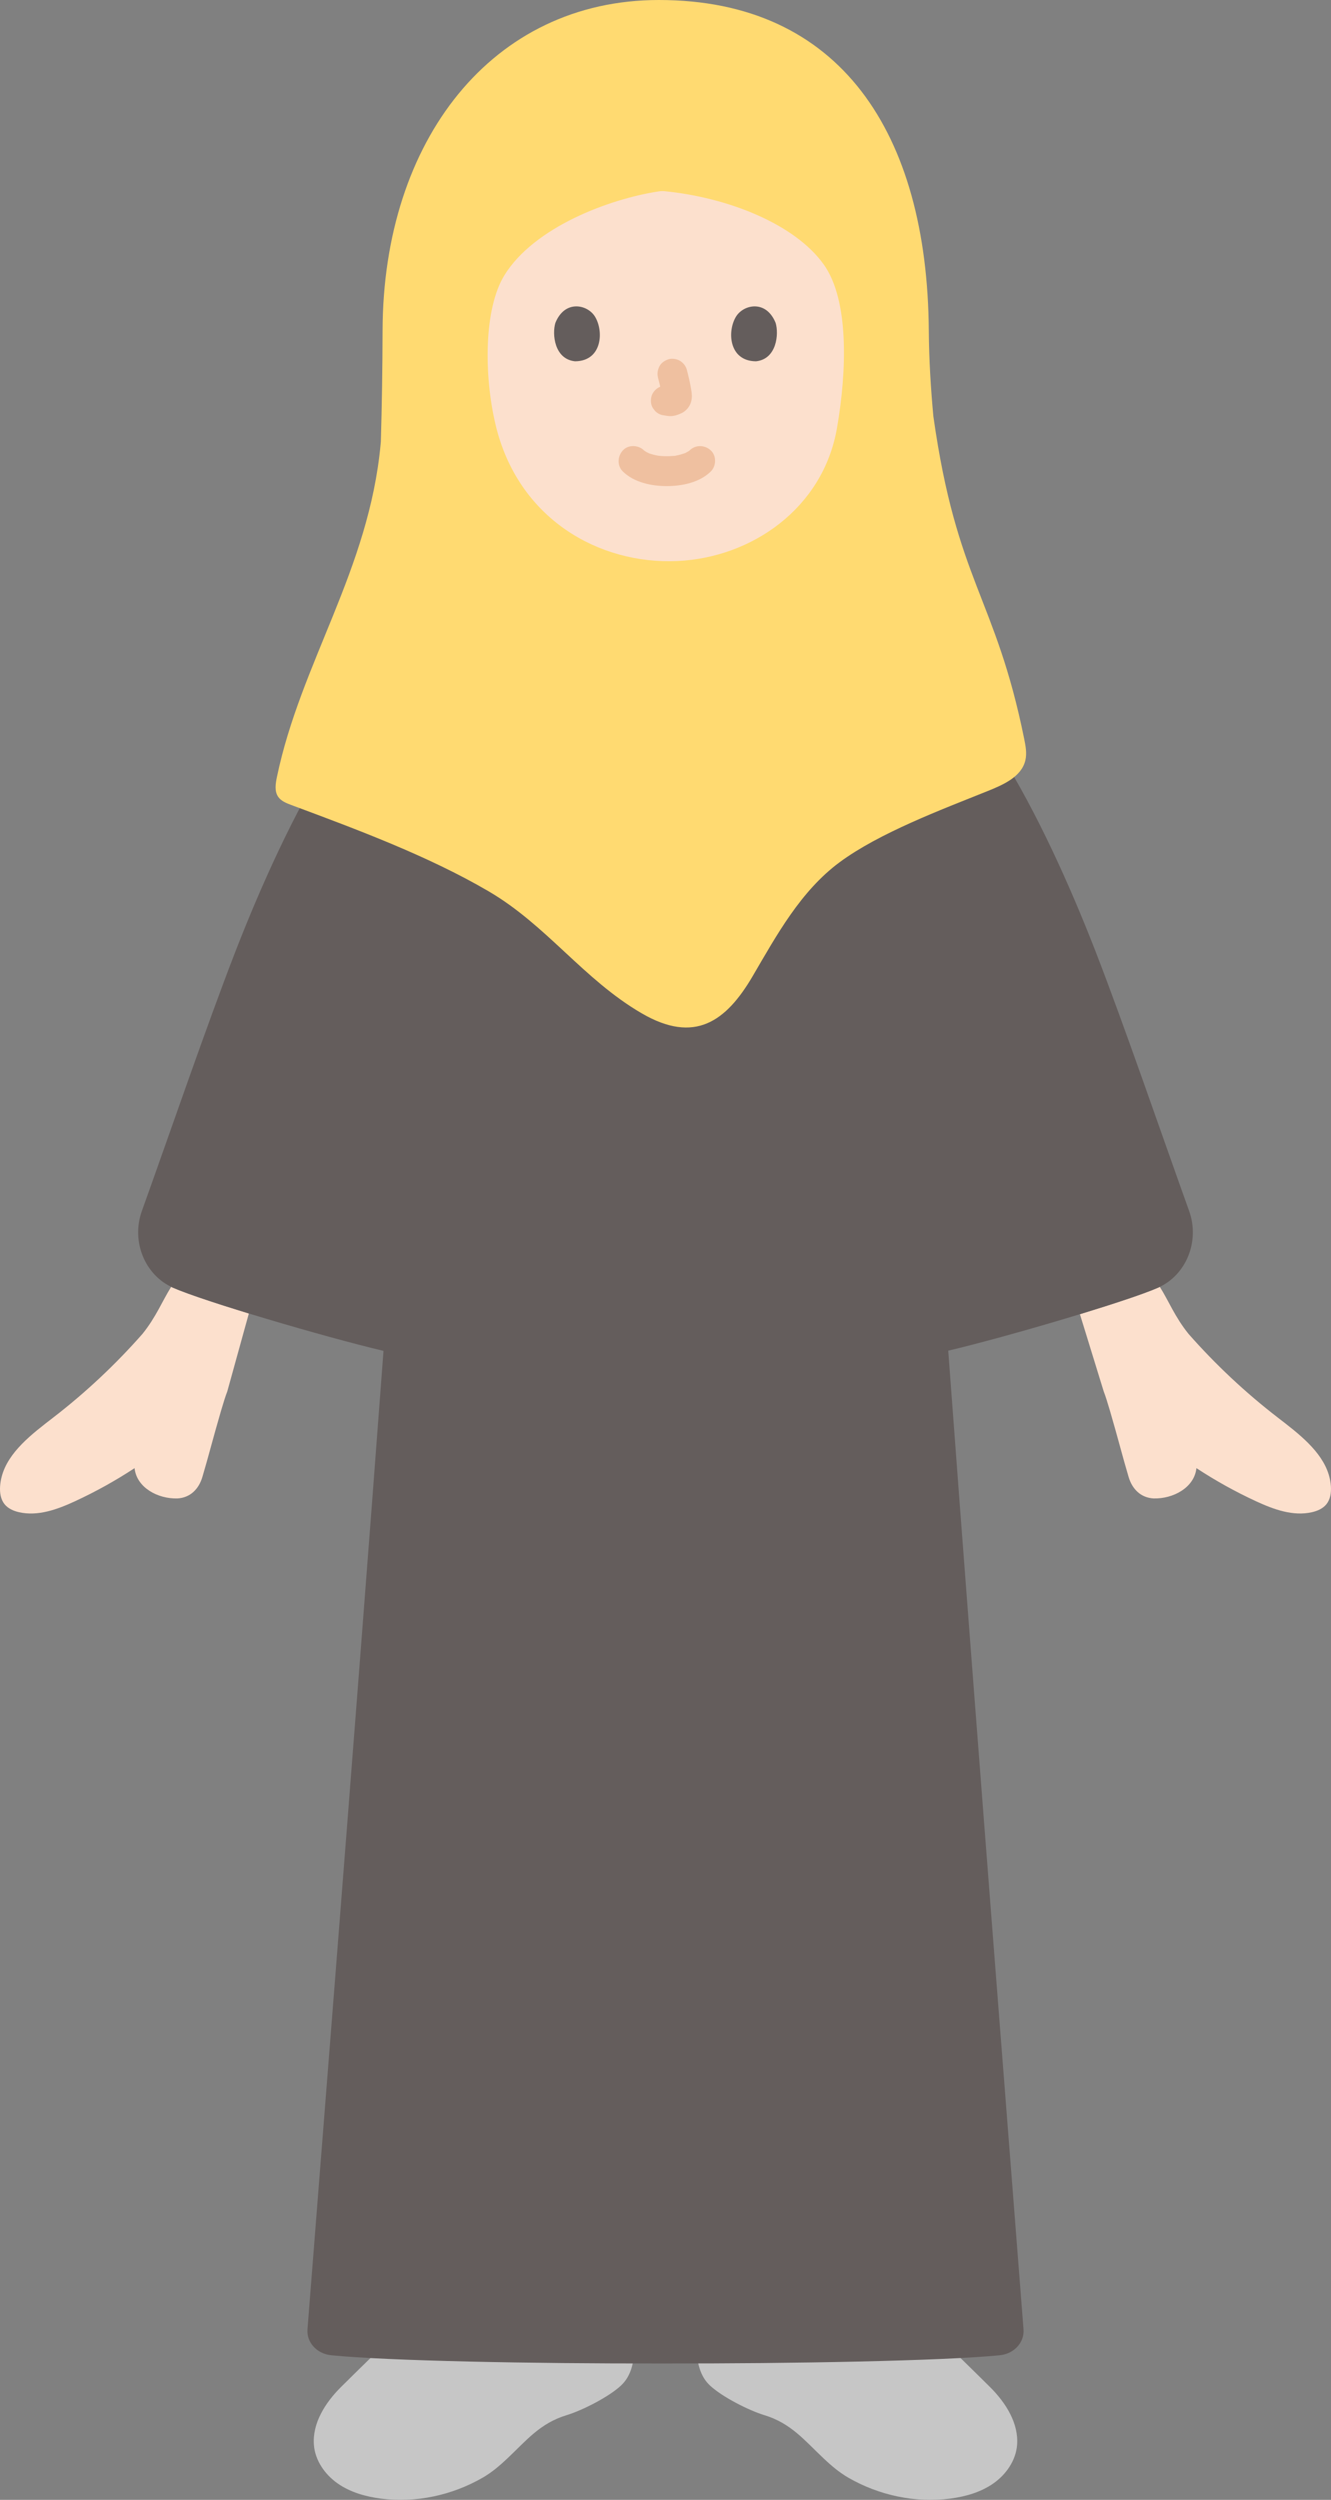
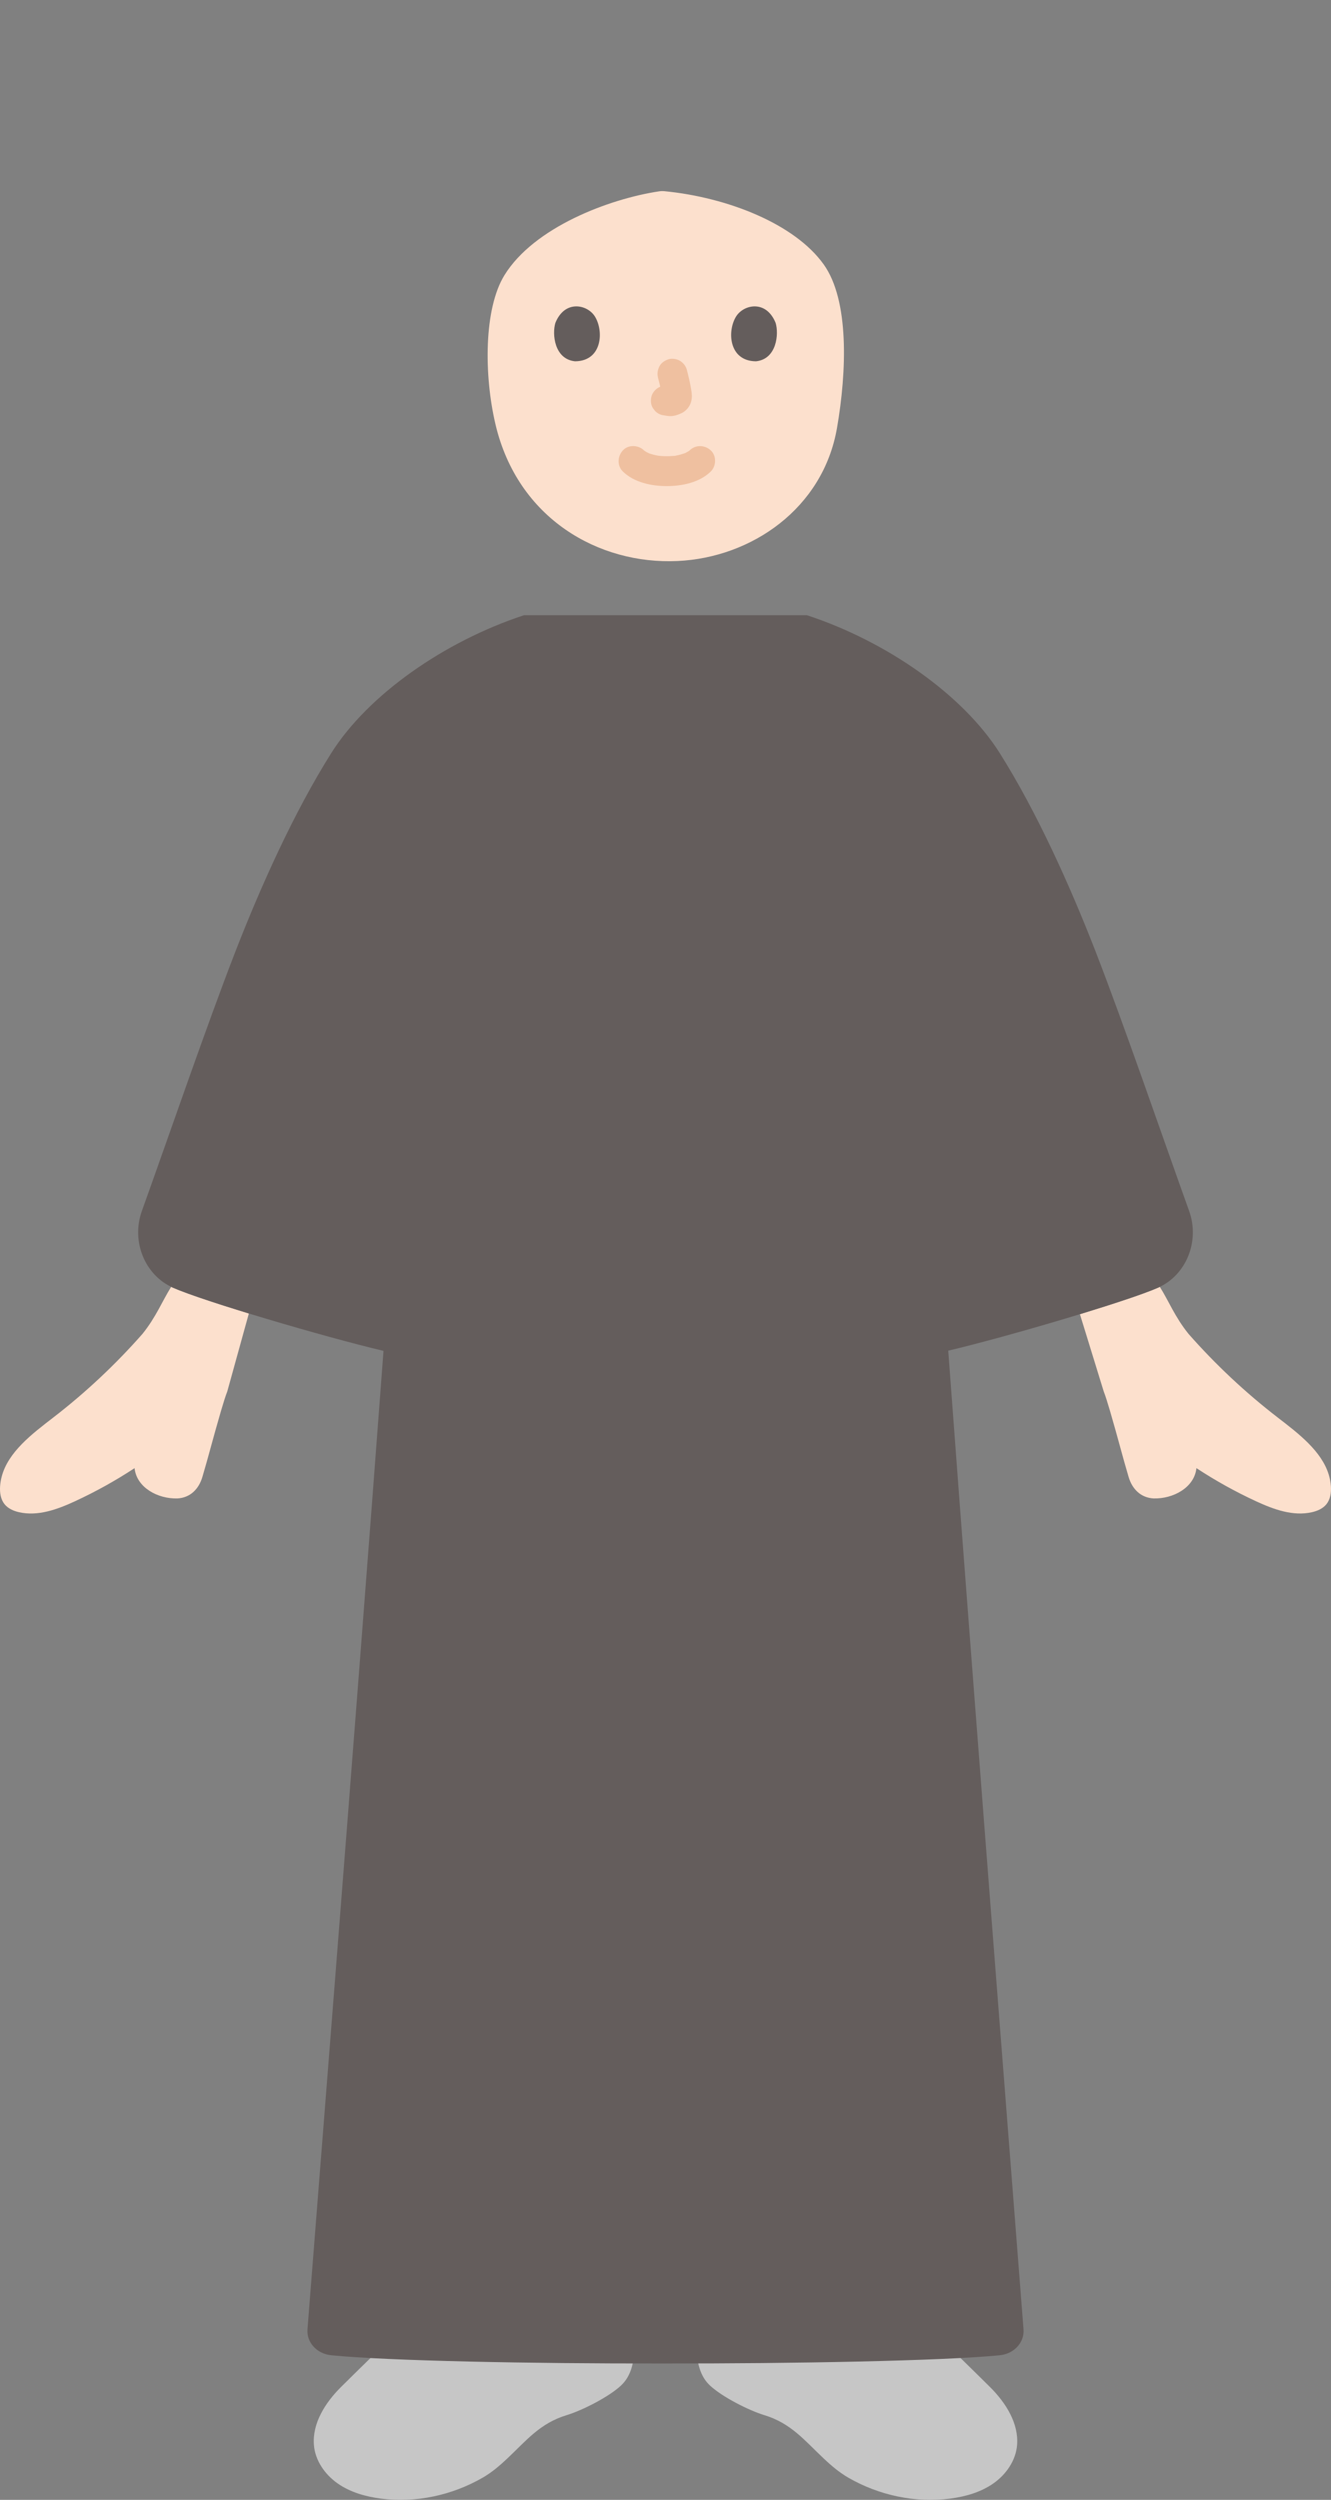
<svg xmlns="http://www.w3.org/2000/svg" id="b" width="178.172" height="334.59" viewBox="0 0 178.172 334.59">
  <rect x="0" y="0" width="178.172" height="334.59" fill="#808080" stroke="none" />
  <defs>
    <style>.d{fill:#fff;}.e{fill:none;}.f{fill:#211715;}.g{fill:#ffda71;}.h{fill:#fce0cd;}.i{fill:#efc0a0;}.j{fill:#c6c6c6;}.k{fill:#645d5c;}</style>
  </defs>
  <g id="c">
    <path class="h" d="M177.873,197.379c-.965-3.176-4.071-5.526-6.81-7.637-4.335-3.341-8.348-7.102-11.963-11.211-1.831-2.269-2.65-4.41-3.842-6.293-.075.036-.15.071-.227.105-1.798.795-5.829,2.135-10.469,3.551,1.387,4.506,3.182,10.333,3.182,10.333.472,1.193,1.229,3.97,1.585,5.203.33,1.144.96,3.565,1.744,6.232.484,1.646,1.636,2.798,3.346,2.893,2.604.074,5.461-1.435,5.739-4.055,2.546,1.673,5.217,3.157,7.983,4.435,2.354,1.088,4.966,2.043,7.492,1.46.727-.168,1.453-.482,1.923-1.062.531-.655.659-1.554.603-2.396-.036-.542-.135-1.061-.286-1.56Z" />
    <path class="h" d="M.225,197.641c.869-3.31,4.071-5.73,6.884-7.899,4.335-3.341,8.348-7.102,11.963-11.211,1.831-2.27,2.65-4.411,3.842-6.293.075.036.151.072.227.106,1.759.777,5.657,2.075,10.171,3.458-1.298,4.693-2.885,10.426-2.885,10.426-.472,1.193-1.229,3.97-1.585,5.203-.33,1.144-.96,3.565-1.744,6.232-.484,1.646-1.636,2.798-3.346,2.893-2.604.074-5.461-1.435-5.739-4.055-2.546,1.673-5.217,3.157-7.983,4.435-2.354,1.088-4.966,2.043-7.492,1.46-.727-.168-1.453-.482-1.923-1.062-.531-.655-.659-1.554-.603-2.396.03-.448.103-.88.212-1.298Z" />
    <path class="d" d="M81.441,295.85c.14-.023.272-.047.396-.072l1.196-.24c-.159,1.912-.383,3.858-.406,5.774-3.425,2.078-6.894,4.423-10.851,5.233-3.333.682-7.004.048-9.453-2.317.646-.719,1.189-1.494,1.536-2.442.379-1.034.439-2.163.38-3.263-.055-1.03-.116-2.136-.187-3.305-1.429,1.281,12.663,1.412,17.389.633Z" />
-     <path class="d" d="M113.994,295.635c-1.809.911-13.895.899-17.659.143,0,0-.473-.095-1.196-.24.159,1.911.383,3.858.406,5.773,3.424,2.078,6.893,4.424,10.851,5.234,3.333.682,7.004.048,9.449-2.313-.641-.723-1.185-1.498-1.532-2.446-.379-1.034-.439-2.163-.38-3.263.055-1.029.116-2.135.185-3.308.178.157.121.297-.124.421Z" />
+     <path class="d" d="M113.994,295.635c-1.809.911-13.895.899-17.659.143,0,0-.473-.095-1.196-.24.159,1.911.383,3.858.406,5.773,3.424,2.078,6.893,4.424,10.851,5.234,3.333.682,7.004.048,9.449-2.313-.641-.723-1.185-1.498-1.532-2.446-.379-1.034-.439-2.163-.38-3.263.055-1.029.116-2.135.185-3.308.178.157.121.297-.124.421" />
    <path class="g" d="M86.235,246.897c-.578,7.528-2.785,43.237-3.162,48.145-.013.165-.026.33-.04.496-.684.137-1.196.24-1.196.24-3.556.714-14.535.764-17.266,0l-.489-.137c-.836-14.923-2.495-40.722-3.441-49.432" />
    <path class="f" d="M84.235,246.897c-1.153,15.079-1.95,30.187-2.962,45.276-.347,5.174-1.523,10.717.39,15.693.387,1.008,1.345,1.703,2.46,1.397.964-.265,1.787-1.447,1.397-2.46-1.7-4.422-.605-9.356-.293-13.954.222-3.28.432-6.56.643-9.841.563-8.763,1.117-17.527,1.692-26.29.215-3.274.422-6.549.673-9.821.196-2.567-3.805-2.555-4,0h0Z" />
    <path class="f" d="M58.641,246.21c1.666,15.46,2.384,31.064,3.278,46.584.11,1.908.245,3.818.32,5.728.057,1.45-.106,2.731-1.006,3.917-.834,1.099-1.95,1.999-2.907,2.988-1.791,1.85,1.034,4.682,2.828,2.828,1.855-1.916,3.999-3.658,4.761-6.331.589-2.066.277-4.294.159-6.405-.232-4.135-.478-8.27-.733-12.404-.546-8.842-1.121-17.684-1.797-26.517-.265-3.465-.531-6.933-.903-10.389-.116-1.074-.836-2-2-2-.991,0-2.116.919-2,2h0Z" />
    <path class="j" d="M67.946,329.017c-1.034.979-2.112,1.898-3.338,2.605-4.086,2.355-8.944,3.409-13.631,2.797-2.05-.267-4.102-.85-5.793-2.039s-2.987-3.047-3.161-5.107c-.247-2.929,1.53-5.703,3.614-7.777,5.345-5.32,11.012-10.543,15.733-16.366,2.367,3.258,6.607,4.191,10.406,3.414,3.494-.715,6.607-2.626,9.644-4.494,2.907-1.787,3.344,6.603,3.413,8.422.109,2.88.581,6.685-1.704,8.815-1.642,1.53-5.161,3.318-7.307,3.975-3.507,1.072-5.316,3.331-7.876,5.755Z" />
-     <path class="f" d="M81.305,293.849c-.249.048-.499.087-.75.126.585-.092-.35.037-.532.056-.698.071-1.398.121-2.099.161-1.674.097-3.352.137-5.03.14-1.597.003-3.195-.027-4.789-.12-.672-.04-1.34-.113-2.011-.168-.421-.035.404.074-.02,0-.122-.022-.246-.037-.368-.06-.204-.037-.405-.08-.605-.134-2.489-.668-3.551,3.19-1.063,3.857,2.802.751,5.981.631,8.856.626,3.138-.006,6.383-.024,9.474-.626,1.061-.206,1.667-1.476,1.397-2.46-.305-1.108-1.396-1.604-2.46-1.397h0Z" />
    <path class="g" d="M91.937,246.897c.578,7.528,2.785,43.237,3.162,48.145.013.165.026.33.04.496.684.137,1.196.24,1.196.24,3.556.714,14.535.764,17.266,0l.489-.137c.836-14.923,2.495-40.722,3.441-49.432" />
    <path class="f" d="M89.937,246.897c1.149,15.026,1.945,30.081,2.951,45.117.325,4.85,1.55,10.142-.237,14.789-.388,1.008.428,2.194,1.397,2.46,1.128.31,2.071-.385,2.46-1.397,1.817-4.727.784-9.903.45-14.806-.217-3.179-.419-6.359-.624-9.539-.569-8.851-1.128-17.703-1.709-26.553-.22-3.357-.433-6.716-.689-10.071-.195-2.55-4.197-2.572-4,0h0Z" />
    <path class="f" d="M115.531,246.21c-.771,7.155-1.214,14.352-1.703,21.53-.599,8.787-1.15,17.577-1.65,26.37-.126,2.215-.455,4.541-.131,6.744.475,3.228,2.829,5.188,4.971,7.401,1.794,1.853,4.62-.977,2.828-2.828-1.62-1.674-3.735-3.153-3.919-5.662-.136-1.851.145-3.804.25-5.655.231-4.066.475-8.132.728-12.197.534-8.588,1.095-17.174,1.756-25.753.256-3.319.513-6.64.869-9.95.116-1.076-1.002-2-2-2-1.178,0-1.884.921-2,2h0Z" />
    <path class="j" d="M110.226,329.017c1.034.979,2.112,1.898,3.338,2.605,4.086,2.355,8.944,3.409,13.631,2.797,2.05-.267,4.102-.85,5.793-2.039s2.987-3.047,3.161-5.107c.247-2.929-1.53-5.703-3.614-7.777-5.345-5.32-11.012-10.543-15.733-16.366-2.367,3.258-6.607,4.191-10.406,3.414-3.494-.715-6.607-2.626-9.644-4.494-2.907-1.787-3.344,6.603-3.413,8.422-.109,2.88-.581,6.685,1.704,8.815,1.642,1.53,5.161,3.318,7.307,3.975,3.507,1.072,5.316,3.331,7.876,5.755Z" />
    <path class="f" d="M95.803,297.706c3.091.602,6.336.62,9.474.626,2.874.005,6.054.126,8.856-.626,2.484-.666,1.43-4.526-1.063-3.857-.2.054-.401.097-.605.134-.122.022-.245.038-.368.06-.459.081.477-.04-.02,0-.64.053-1.277.123-1.918.162-1.625.099-3.254.129-4.881.126-1.644-.003-3.289-.042-4.931-.134-.733-.041-1.467-.093-2.197-.167-.16-.016-.319-.035-.479-.052-.128-.014-.604-.091-.054-.004-.251-.039-.501-.078-.75-.126-1.059-.206-2.159.299-2.46,1.397-.269.981.331,2.253,1.397,2.46h0Z" />
    <path class="k" d="M70.141,82.343c-10.62,3.49-20.88,10.63-25.82,18.49-4.95,7.86-9.41,17.78-12.8,26.5-3.87,9.97-8.79,24.34-12.53,34.75-1.45,4.03.37,8.58,4.15,10.26,4.156,1.835,20.245,6.582,28.196,8.462-3.943,52.756-9.802,125.942-10.178,130.978-.127,1.72,1.237,3.25,3.175,3.45,7.586.756,26.751,1.125,44.265,1.1,17.514.025,37.652-.344,45.239-1.1,1.938-.2,3.301-1.73,3.175-3.45-.372-4.994-6.138-77.908-10.079-131.003,7.993-1.891,23.96-6.608,28.098-8.437,3.78-1.68,5.6-6.23,4.15-10.26-3.74-10.41-8.66-24.78-12.53-34.75-3.39-8.72-7.85-18.64-12.8-26.5-4.94-7.86-15.2-15-25.83-18.49h-37.88Z" />
    <path class="e" d="M66.707,84.336c2.34-.99,6.36-2.73,6.5-2.78,1.77-.67,2.62-2.61,2.99-4.74.22-1.27.38-2.11.48-3.08" />
    <path class="e" d="M101.837,73.606c.09.92.22,1.97.45,3.21.34,1.98,1.2,3.9,3.05,4.76,1.19.55,4.88,1.81,8.08,2.92.23.07.46.15.67.23.23.08.45.16.66.23" />
-     <path class="g" d="M50.952,59.446c.011-.116.021-.232.031-.348.14-4.767.217-9.756.231-14.89.066-25.418,14.68-44.208,36.987-44.208,24.284,0,35.932,17.801,36.131,44.228.031,4.054.277,7.875.611,11.488,3.13,22.191,8.307,24.146,12.158,43.173.192.948.38,1.932.158,2.874-.529,2.245-3.029,3.303-5.169,4.163-6.051,2.43-14.388,5.556-19.69,9.474-5.214,3.853-8.431,9.755-11.638,15.238-3.577,6.115-7.789,9.102-14.86,4.988-7.811-4.544-12.69-11.767-20.507-16.339-8.105-4.741-17.66-8.286-26.386-11.538-.662-.247-1.37-.519-1.77-1.101-.515-.75-.355-1.756-.17-2.647,3.179-15.285,12.325-27.717,13.883-44.554Z" />
    <path class="h" d="M88.963,25.592c-.248-.024-.492-.019-.738.018-6.734,1.014-16.748,4.824-20.694,11.216-2.772,4.491-2.757,13.387-1.203,19.978,2.973,12.606,13.805,18.774,24.37,18.285,9.927-.459,19.48-7.05,21.344-17.797,1.314-7.572,1.652-17.083-1.766-21.883-3.88-5.45-12.889-8.993-21.314-9.817Z" />
    <path class="e" d="M115.913,54.124c-.044,2.04-.937,4.364-1.229,5.209-1.072,2.774-7.742,13.567-15.645,15.241" />
    <path class="e" d="M116.913,41.108c.859-.775,2.132-1.15,3.322-.972s2.274.896,2.818,1.874c.385.686.509,1.467.58,2.23.261,3.004-.332,6.066-1.693,8.804-.663,1.334-1.528,2.611-2.73,3.583-.923.736-2.559.718-3.76.903" />
    <path class="e" d="M61.198,41.108c-.859-.775-2.132-1.15-3.322-.972s-2.274.896-2.818,1.874c-.385.686-.509,1.467-.58,2.23-.261,3.004.332,6.066,1.693,8.804.663,1.334,1.528,2.611,2.73,3.583.923.736,2.227,1.57,3.884,1.156" />
    <path class="e" d="M62.396,53.827c.718,3.768,2.281,8.937,6.203,13.411,3.937,4.491,8.707,7.644,13.903,8.346" />
    <path class="i" d="M83.379,63.108c1.51,1.478,3.846,1.953,5.883,1.952s4.374-.473,5.884-1.952c.749-.733.79-2.103,0-2.828-.805-.739-2.029-.782-2.828,0-.077.075-.368.307-.037.052.343-.264-.035.015-.132.074-.116.071-.235.137-.357.198-.08.04-.171.072-.248.117.097-.056.47-.179.155-.071-.39.134-.782.249-1.188.325-.066.012-.132.024-.198.034-.151.024-.089.017.187-.022-.104.041-.256.028-.365.037-.29.024-.581.036-.873.036-.266,0-.533-.009-.799-.029-.132-.01-.309-.053-.44-.043.194-.015.357.054.055,0-.409-.073-.813-.177-1.204-.319-.161-.058-.42-.227.106.053-.067-.036-.14-.063-.208-.097-.135-.066-.268-.138-.396-.217-.098-.06-.188-.134-.286-.194.579.353.28.226.117.067-.748-.733-2.092-.802-2.828,0-.726.791-.799,2.046,0,2.828h0Z" />
    <path class="i" d="M88.082,50.552c.234.891.458,1.797.592,2.709l-.071-.532c.016.125.023.248.01.374l.071-.532c-.009.058-.022.113-.041.168l.202-.478c-.017.039-.035.073-.059.108l.313-.405c-.028.034-.054.06-.089.087l.405-.313c-.068.044-.141.08-.215.114l.478-.202c-.118.049-.235.085-.362.106l.532-.071c-.114.014-.225.013-.339,0l.532.071c-.128-.018-.254-.049-.382-.066-.266-.083-.532-.095-.798-.036-.266.012-.514.091-.744.237-.415.243-.811.718-.919,1.195-.117.512-.091,1.087.202,1.541l.313.405c.25.248.544.419.883.514.346.047.681.133,1.033.148.568.025,1.086-.154,1.591-.389.636-.295,1.138-.902,1.307-1.586.145-.586.086-1.052-.013-1.639-.147-.873-.349-1.738-.574-2.594-.127-.483-.49-.944-.919-1.195s-1.061-.357-1.541-.202c-.484.157-.951.457-1.195.919-.253.48-.342,1.007-.202,1.541h0Z" />
    <path class="k" d="M74.345,43.217c-.452,1.47-.158,4.852,2.628,5.14,3.681-.022,3.877-4.111,2.638-6.034-1.015-1.574-3.998-2.229-5.266.893Z" />
    <path class="k" d="M103.827,43.217c.453,1.47.158,4.852-2.628,5.14-3.682-.022-3.878-4.111-2.638-6.034,1.015-1.574,3.998-2.229,5.266.894Z" />
    <path class="e" d="M119.993,39.62c.667-2.778.837-5.401.694-8.699-.526-12.061-6.778-19.556-12.902-23.697-5.111-3.455-10.996-5.753-18.602-5.753-7.356,0-14.236,2.369-19.246,5.958-4.8,3.439-11.73,11.43-12.256,23.491-.126,2.883.016,5.98.53,8.686" />
  </g>
</svg>